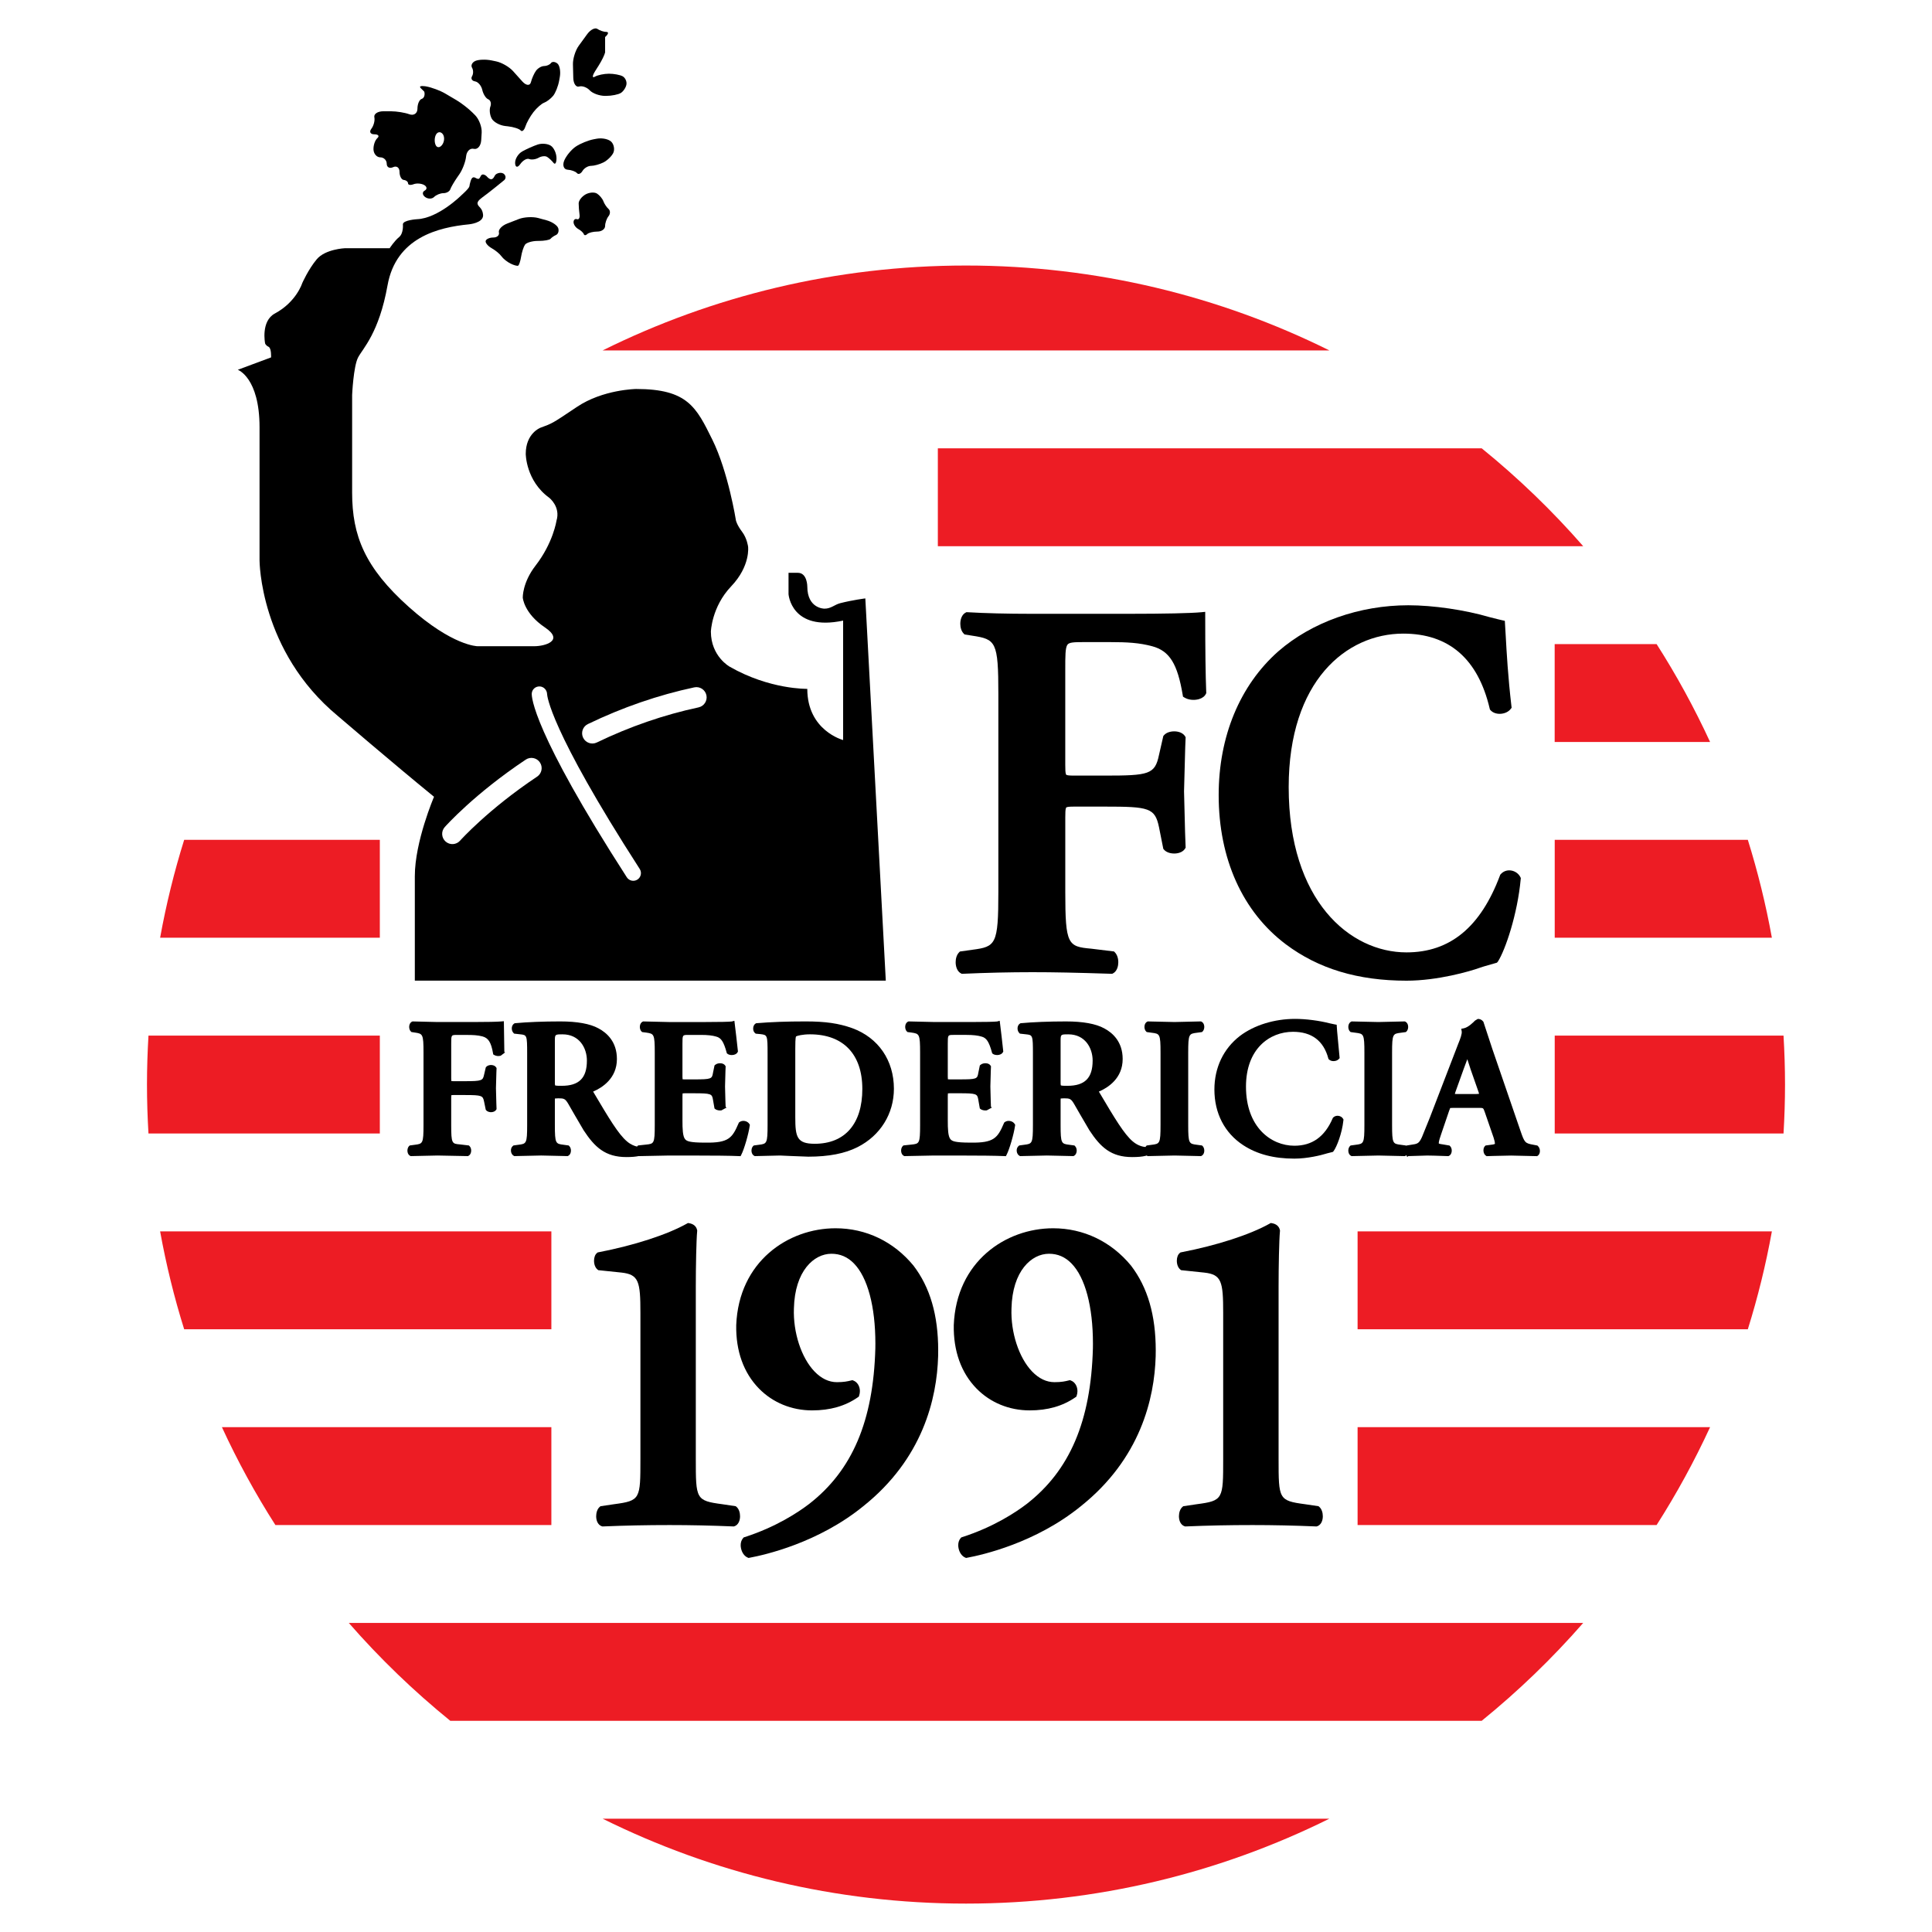
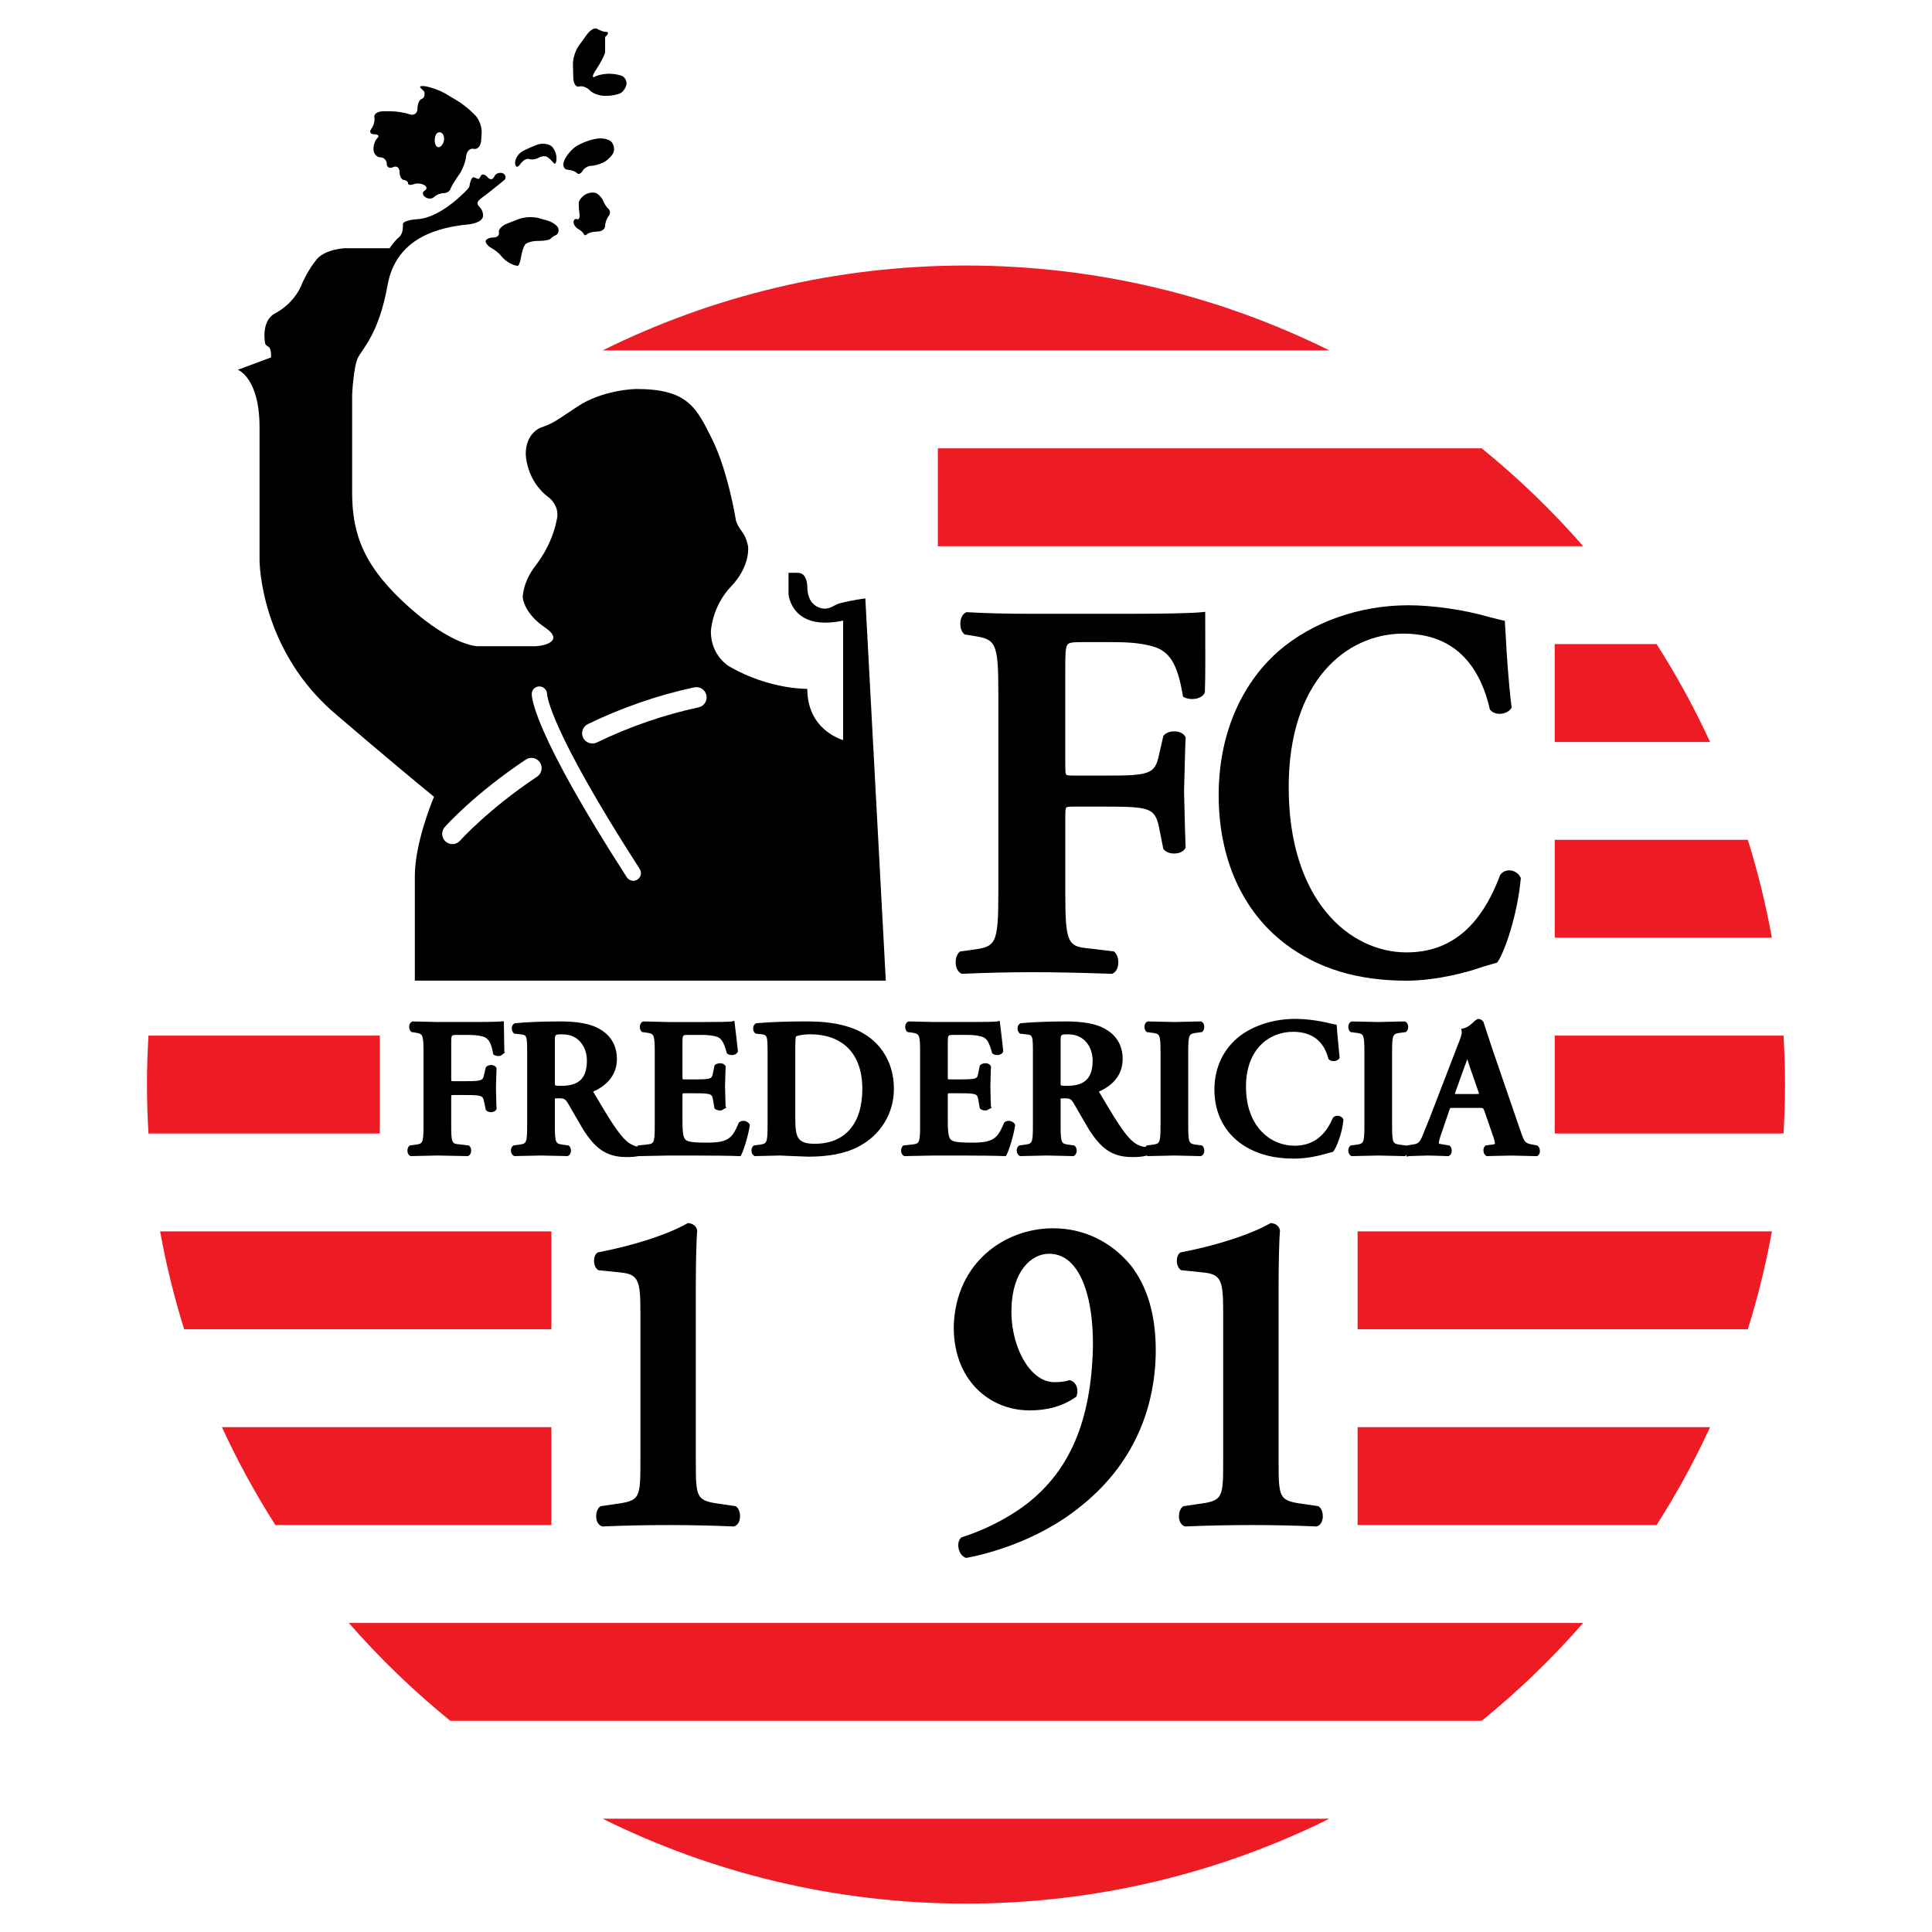
<svg xmlns="http://www.w3.org/2000/svg" version="1.0" id="Layer_1" x="0px" y="0px" width="192.756px" height="192.756px" viewBox="0 0 192.756 192.756" enable-background="new 0 0 192.756 192.756" xml:space="preserve">
  <g>
-     <polygon fill-rule="evenodd" clip-rule="evenodd" fill="#FFFFFF" points="0,0 192.756,0 192.756,192.756 0,192.756 0,0  " />
    <path fill-rule="evenodd" clip-rule="evenodd" fill="#ED1C24" d="M55.01,122.855H15.975c0.603,3.33,1.406,6.59,2.4,9.766H55.01   V122.855L55.01,122.855z" />
    <path fill-rule="evenodd" clip-rule="evenodd" fill="#ED1C24" d="M135.447,152.154h29.832c1.992-3.117,3.774-6.381,5.337-9.768   h-35.169V152.154L135.447,152.154z" />
    <path fill-rule="evenodd" clip-rule="evenodd" fill="#ED1C24" d="M55.01,142.387H22.14c1.561,3.387,3.344,6.65,5.337,9.768H55.01   V142.387L55.01,142.387z" />
    <path fill-rule="evenodd" clip-rule="evenodd" fill="#ED1C24" d="M37.896,103.324H14.813c-0.095,1.615-0.149,3.242-0.149,4.883   c0,1.639,0.054,3.268,0.149,4.883h23.083V103.324L37.896,103.324z" />
-     <path fill-rule="evenodd" clip-rule="evenodd" fill="#ED1C24" d="M37.896,83.792H18.375c-0.994,3.176-1.797,6.437-2.4,9.766h21.921   V83.792L37.896,83.792z" />
    <path fill-rule="evenodd" clip-rule="evenodd" fill="#ED1C24" d="M96.378,26.492c-13.022,0-25.33,3.051-36.256,8.47h72.512   C121.708,29.543,109.4,26.492,96.378,26.492L96.378,26.492z" />
    <path fill-rule="evenodd" clip-rule="evenodd" fill="#ED1C24" d="M96.378,189.922c13.022,0,25.33-3.053,36.255-8.471h-72.51   C71.048,186.869,83.356,189.922,96.378,189.922L96.378,189.922z" />
    <path fill-rule="evenodd" clip-rule="evenodd" fill="#ED1C24" d="M135.447,132.621h38.934c0.993-3.176,1.797-6.436,2.4-9.766   h-41.334V132.621L135.447,132.621z" />
    <path fill-rule="evenodd" clip-rule="evenodd" fill="#ED1C24" d="M93.569,54.494h64.387c-3.088-3.538-6.478-6.805-10.127-9.766   h-54.26V54.494L93.569,54.494z" />
    <path fill-rule="evenodd" clip-rule="evenodd" fill="#ED1C24" d="M44.926,171.686h102.903c3.648-2.961,7.038-6.229,10.127-9.766   H34.8C37.889,165.457,41.278,168.725,44.926,171.686L44.926,171.686z" />
    <path fill-rule="evenodd" clip-rule="evenodd" fill="#ED1C24" d="M155.11,74.026h15.506c-1.562-3.386-3.345-6.649-5.337-9.766   H155.11V74.026L155.11,74.026z" />
    <path fill-rule="evenodd" clip-rule="evenodd" fill="#ED1C24" d="M155.115,113.09h22.828c0.095-1.615,0.149-3.244,0.149-4.883   c0-1.641-0.055-3.268-0.149-4.883h-22.828V113.09L155.115,113.09z" />
    <path fill-rule="evenodd" clip-rule="evenodd" fill="#ED1C24" d="M155.115,93.558h21.666c-0.604-3.33-1.407-6.59-2.4-9.766h-19.266   V93.558L155.115,93.558z" />
    <path fill-rule="evenodd" clip-rule="evenodd" d="M50.271,101.887l-0.276,0.023c-0.376,0.035-1.39,0.057-2.712,0.057h-3.667   l-2.456-0.059l-0.065,0.027c-0.136,0.068-0.231,0.213-0.261,0.398c-0.028,0.174-0.002,0.416,0.156,0.574l0.059,0.059l0.334,0.051   c0.788,0.119,0.871,0.131,0.871,2v7.219c0,1.867-0.082,1.879-0.864,1.979l-0.514,0.07l-0.062,0.061   c-0.157,0.158-0.184,0.4-0.155,0.574c0.03,0.186,0.125,0.33,0.261,0.398l0.057,0.027l2.678-0.059l3.024,0.059l0.06-0.027   c0.136-0.068,0.23-0.213,0.261-0.398c0.006-0.039,0.01-0.08,0.01-0.125c0-0.154-0.043-0.326-0.165-0.449l-0.063-0.062l-0.903-0.107   c-0.781-0.066-0.862-0.072-0.862-1.939v-2.717c0,0,0.011-0.197,0.014-0.256c0.055-0.004,0.197-0.014,0.197-0.014h1.145   c1.726,0,1.798,0.064,1.924,0.652l0.168,0.82l0.043,0.049c0.135,0.158,0.369,0.201,0.543,0.188c0.202-0.016,0.366-0.102,0.45-0.236   l0.041-0.066l-0.022-0.611l-0.038-1.477l0.043-1.578l0.018-0.432l-0.041-0.064c-0.084-0.137-0.249-0.223-0.45-0.238   c-0.175-0.014-0.409,0.029-0.543,0.188l-0.041,0.047l-0.169,0.719c-0.127,0.594-0.199,0.658-1.925,0.658h-1.145   c0,0-0.142-0.008-0.197-0.012c-0.003-0.059-0.014-0.258-0.014-0.258v-3.473c0-0.871,0-0.871,0.56-0.871h0.99   c0.647,0,1.089,0.023,1.566,0.146c0.591,0.156,0.868,0.596,1.055,1.68l0.02,0.115l0.101,0.061c0.177,0.105,0.432,0.133,0.648,0.07   l0.435-0.33l-0.075-0.049L50.271,101.887L50.271,101.887z" />
    <path fill-rule="evenodd" clip-rule="evenodd" d="M63.743,115.338l0.017,0.008l2.969-0.059h2.212c2.294,0,3.948,0.02,4.782,0.057   l0.163,0.008l0.075-0.145c0.287-0.553,0.719-2.041,0.841-2.896l0.013-0.09l-0.046-0.076c-0.093-0.154-0.26-0.264-0.459-0.303   c-0.2-0.037-0.396,0.006-0.538,0.115l-0.052,0.041l-0.026,0.061c-0.636,1.471-0.976,1.979-3.333,1.941   c-1.584,0-1.845-0.154-2.003-0.338c-0.248-0.281-0.268-1.07-0.268-1.854v-2.465c0,0,0.01-0.197,0.014-0.256   c0.055-0.004,0.197-0.012,0.197-0.012h0.931c1.737,0,1.806,0.062,1.902,0.641l0.153,0.877l0.082,0.062   c0.18,0.135,0.442,0.15,0.613,0.125l0.507-0.277l-0.092-0.08l-0.021-0.564l-0.038-1.465l0.042-1.539l0.019-0.473l-0.042-0.064   c-0.076-0.123-0.216-0.205-0.393-0.23c-0.227-0.033-0.467,0.027-0.612,0.154l-0.064,0.057l-0.153,0.744   c-0.097,0.594-0.156,0.648-1.904,0.648h-0.931c0,0-0.137-0.006-0.197-0.01c-0.004-0.064-0.014-0.258-0.014-0.258v-3.279   c0-0.891,0-0.891,0.58-0.891h1.3c0.625,0,1.121,0.055,1.479,0.164c0.5,0.125,0.753,0.512,1.05,1.59l0.023,0.084l0.069,0.051   c0.181,0.137,0.451,0.137,0.626,0.096c0.179-0.043,0.313-0.135,0.376-0.262l0.034-0.068l-0.165-1.484l-0.19-1.58l-0.256,0.068   c-0.215,0.033-1.253,0.055-2.581,0.055h-3.707l-2.554-0.059l-0.064,0.027c-0.136,0.068-0.231,0.213-0.261,0.398   c-0.028,0.174-0.002,0.416,0.156,0.574l0.062,0.061l0.398,0.051c0.78,0.117,0.863,0.129,0.863,1.998v7.219   c0,1.867-0.081,1.875-0.859,1.959l-0.807,0.086l-0.064,0.064c-0.014,0.014-0.022,0.033-0.035,0.049   c-0.229-0.051-0.612-0.18-0.996-0.508c-0.867-0.721-1.838-2.359-3.309-4.842l-0.072-0.121c-0.001-0.004-0.005-0.01-0.007-0.016   c0.92-0.396,2.372-1.326,2.372-3.25c0-1.723-1.002-2.615-1.844-3.061c-0.837-0.457-2.12-0.689-3.807-0.689   c-1.68,0-3.315,0.064-4.488,0.176l-0.061,0.006l-0.051,0.033c-0.128,0.08-0.213,0.227-0.233,0.402   c-0.023,0.203,0.042,0.41,0.169,0.537l0.062,0.064l0.593,0.066c0.679,0.072,0.705,0.076,0.705,1.939v7.104   c0,1.869-0.082,1.879-0.863,1.979l-0.498,0.068l-0.054,0.041c-0.148,0.115-0.223,0.312-0.201,0.527   c0.02,0.211,0.129,0.389,0.283,0.467l0.057,0.027l2.678-0.059l2.633,0.059l0.062-0.027c0.136-0.068,0.23-0.213,0.261-0.398   c0.006-0.039,0.01-0.08,0.01-0.125c0-0.152-0.043-0.326-0.165-0.449l-0.061-0.061l-0.512-0.07c-0.784-0.1-0.866-0.109-0.866-1.979   v-2.484c0,0,0.004-0.1,0.007-0.154c0.068-0.004,0.338-0.018,0.338-0.018c0.563,0,0.687,0.041,0.984,0.537   c0.002,0.002,0.649,1.127,0.649,1.127l0.888,1.518c1.113,1.699,2.168,2.68,4.271,2.68   C63.024,115.441,63.421,115.406,63.743,115.338L63.743,115.338z M58.555,105.812c0,1.744-0.777,2.52-2.52,2.52   c-0.205,0-0.58,0-0.655-0.045c-0.021-0.047-0.021-0.211-0.021-0.359v-4.035c0-0.697,0-0.697,0.773-0.697   C57.797,103.195,58.555,104.553,58.555,105.812L58.555,105.812z" />
    <path fill-rule="evenodd" clip-rule="evenodd" d="M75.25,115.318l0.057,0.027l2.522-0.059l1.045,0.047l1.769,0.068   c2.044,0,3.657-0.314,4.928-0.959c2.263-1.15,3.614-3.324,3.614-5.816c0-2.832-1.55-5.09-4.146-6.043   c-1.365-0.486-2.673-0.676-4.668-0.676c-1.889,0-3.437,0.057-4.873,0.176l-0.062,0.006l-0.053,0.033   c-0.143,0.088-0.232,0.266-0.239,0.475c-0.006,0.211,0.07,0.396,0.206,0.492l0.056,0.041l0.476,0.045   c0.673,0.086,0.7,0.09,0.7,1.957v7.104c0,1.867-0.082,1.879-0.864,1.979l-0.515,0.07l-0.061,0.061   c-0.158,0.158-0.184,0.4-0.156,0.574C75.019,115.105,75.114,115.25,75.25,115.318L75.25,115.318z M81.284,114.115   c-1.779,0-1.938-0.684-1.938-2.637v-6.83c0-0.391,0.001-1.111,0.076-1.244c0.105-0.064,0.624-0.209,1.396-0.209   c3.315,0,5.217,1.986,5.217,5.451C86.035,112.123,84.303,114.115,81.284,114.115L81.284,114.115z" />
    <path fill-rule="evenodd" clip-rule="evenodd" d="M90.174,115.318l0.057,0.027l2.969-0.059h2.212c2.294,0,3.947,0.02,4.782,0.057   l0.163,0.008l0.075-0.145c0.287-0.553,0.719-2.043,0.841-2.896l0.012-0.088l-0.046-0.078c-0.093-0.154-0.26-0.264-0.459-0.301   c-0.2-0.039-0.396,0.004-0.537,0.113l-0.053,0.041l-0.025,0.061c-0.636,1.471-0.977,1.979-3.333,1.941   c-1.584,0-1.844-0.154-2.003-0.338c-0.248-0.281-0.268-1.07-0.268-1.854v-2.465c0,0,0.01-0.197,0.013-0.256   c0.055-0.004,0.197-0.012,0.197-0.012h0.932c1.737,0,1.806,0.062,1.902,0.641l0.153,0.877l0.081,0.062   c0.18,0.135,0.443,0.15,0.613,0.125l0.507-0.277l-0.091-0.08l-0.021-0.564l-0.037-1.465l0.042-1.539l0.02-0.473l-0.042-0.064   c-0.076-0.123-0.216-0.205-0.393-0.23c-0.227-0.033-0.468,0.027-0.612,0.154l-0.065,0.057l-0.153,0.744   c-0.099,0.604-0.148,0.648-1.904,0.648h-0.932c0,0-0.137-0.006-0.197-0.01c-0.003-0.064-0.013-0.258-0.013-0.258v-3.279   c0-0.891,0-0.891,0.579-0.891h1.3c0.625,0,1.122,0.055,1.479,0.164c0.501,0.125,0.753,0.512,1.051,1.59l0.022,0.084l0.07,0.051   c0.181,0.137,0.45,0.137,0.626,0.096c0.179-0.043,0.312-0.135,0.377-0.262l0.033-0.068l-0.165-1.486l-0.19-1.578l-0.256,0.068   c-0.215,0.033-1.253,0.055-2.581,0.055H93.2l-2.553-0.059l-0.064,0.027c-0.137,0.068-0.232,0.213-0.262,0.398   c-0.028,0.174-0.002,0.416,0.157,0.574l0.062,0.061l0.396,0.051c0.781,0.117,0.863,0.129,0.863,1.998v7.219   c0,1.867-0.081,1.875-0.858,1.959l-0.808,0.086l-0.063,0.064c-0.158,0.158-0.185,0.4-0.156,0.574   C89.943,115.105,90.038,115.25,90.174,115.318L90.174,115.318z" />
    <path fill-rule="evenodd" clip-rule="evenodd" d="M119.881,115.318c0.137-0.068,0.231-0.213,0.262-0.398   c0.027-0.174,0.002-0.416-0.156-0.574l-0.061-0.061l-0.513-0.07c-0.783-0.1-0.865-0.111-0.865-1.979v-7.219   c0-1.869,0.082-1.879,0.863-1.979l0.515-0.07l0.06-0.061c0.158-0.158,0.185-0.4,0.157-0.574c-0.03-0.186-0.125-0.33-0.261-0.398   l-0.057-0.027h-0.069l-2.57,0.059l-2.671-0.059l-0.062,0.027c-0.136,0.068-0.231,0.213-0.261,0.398   c-0.028,0.174-0.002,0.416,0.156,0.574l0.061,0.061l0.512,0.07c0.784,0.1,0.866,0.109,0.866,1.979v7.219   c0,1.867-0.082,1.879-0.864,1.979l-0.514,0.07l-0.061,0.061c-0.026,0.025-0.044,0.057-0.063,0.088l-0.065-0.006   c-0.104-0.01-0.65-0.076-1.194-0.541c-0.866-0.719-1.837-2.357-3.307-4.838l-0.075-0.125c-0.001-0.004-0.004-0.01-0.007-0.016   c0.92-0.396,2.372-1.326,2.372-3.25c0-1.723-1.002-2.615-1.844-3.061c-0.838-0.457-2.119-0.689-3.807-0.689   c-1.68,0-3.315,0.064-4.488,0.176l-0.06,0.006l-0.052,0.033c-0.128,0.08-0.214,0.227-0.233,0.402   c-0.024,0.203,0.041,0.41,0.169,0.537l0.063,0.064l0.593,0.066c0.679,0.072,0.706,0.076,0.706,1.939v7.104   c0,1.869-0.082,1.879-0.864,1.979l-0.497,0.068l-0.054,0.041c-0.148,0.115-0.225,0.312-0.203,0.527   c0.021,0.211,0.13,0.389,0.284,0.467l0.057,0.027l2.677-0.059l2.634,0.059l0.062-0.027c0.135-0.068,0.23-0.213,0.261-0.398   c0.006-0.039,0.01-0.08,0.01-0.125c0-0.152-0.043-0.326-0.166-0.449l-0.061-0.061l-0.513-0.07c-0.784-0.1-0.866-0.111-0.866-1.979   v-2.484c0,0,0.005-0.1,0.008-0.154c0.068-0.004,0.339-0.018,0.339-0.018c0.562,0,0.687,0.041,0.984,0.537   c0.001,0.002,0.649,1.127,0.649,1.127l0.888,1.518c1.113,1.699,2.168,2.68,4.271,2.68c0.579,0,1.005-0.039,1.343-0.123l0.103-0.027   l0.008-0.012c0.016,0.01,0.025,0.029,0.042,0.039l0.057,0.027l2.678-0.059l2.633,0.059L119.881,115.318L119.881,115.318z    M109.013,105.812c0,1.744-0.777,2.52-2.52,2.52c-0.205,0-0.58,0-0.655-0.045c-0.021-0.047-0.021-0.211-0.021-0.359v-4.035   c0-0.697,0-0.697,0.773-0.697C108.254,103.195,109.013,104.553,109.013,105.812L109.013,105.812z" />
    <path fill-rule="evenodd" clip-rule="evenodd" d="M133.538,111.326c-0.197-0.027-0.388,0.033-0.521,0.166l-0.035,0.035   l-0.019,0.045c-0.794,1.842-2.044,2.738-3.821,2.738c-2.327,0-4.83-1.846-4.83-5.898c0-3.777,2.357-5.469,4.693-5.469   c1.861,0,3.045,0.891,3.519,2.645l0.018,0.066l0.048,0.047c0.111,0.113,0.288,0.174,0.484,0.166c0.21-0.006,0.396-0.086,0.51-0.217   l0.072-0.082l-0.251-2.684l-0.044-0.645l-0.187-0.033l-0.192-0.041l-0.344-0.074c-1.033-0.266-2.376-0.436-3.419-0.436   c-2.074,0-4.083,0.621-5.511,1.701c-1.643,1.266-2.547,3.164-2.547,5.348c0,2.365,1.02,4.338,2.872,5.549   c1.384,0.904,3.055,1.344,5.108,1.344c1.312,0,2.686-0.346,3.104-0.479c-0.01,0.004,0.164-0.047,0.164-0.047l0.568-0.143   l0.074-0.078c0.314-0.426,0.844-1.766,0.98-3.074l0.008-0.08l-0.039-0.07C133.913,111.467,133.74,111.355,133.538,111.326   L133.538,111.326z" />
    <path fill-rule="evenodd" clip-rule="evenodd" d="M153.432,114.334l-0.051-0.045l-0.359-0.07c-0.876-0.156-0.913-0.195-1.341-1.443   l-2.795-8.133c-0.001-0.002-0.889-2.705-0.889-2.705l-0.026-0.029c-0.136-0.17-0.309-0.252-0.529-0.252l-0.281,0.168   c-0.183,0.186-0.668,0.678-1.128,0.77l-0.244,0.049l0.044,0.246c0.045,0.26-0.126,0.711-0.354,1.275l-2.661,6.914l-0.152,0.396   l-0.791,1.955c-0.269,0.59-0.419,0.684-0.871,0.748l-0.688,0.113l-0.02,0.025l-0.031-0.031l-0.512-0.07   c-0.784-0.1-0.866-0.109-0.866-1.979v-7.219c0-1.869,0.082-1.879,0.864-1.979l0.514-0.07l0.061-0.061   c0.158-0.158,0.185-0.4,0.156-0.574c-0.029-0.186-0.125-0.33-0.262-0.398l-0.056-0.027h-0.069l-2.569,0.059l-2.672-0.059   l-0.062,0.027c-0.135,0.068-0.23,0.213-0.261,0.398c-0.028,0.174-0.002,0.416,0.155,0.574l0.062,0.061l0.512,0.07   c0.784,0.1,0.866,0.109,0.866,1.979v7.219c0,1.869-0.082,1.879-0.864,1.979l-0.514,0.07l-0.062,0.061   c-0.157,0.158-0.184,0.4-0.155,0.574c0.03,0.186,0.126,0.33,0.261,0.398l0.057,0.027l2.678-0.059l2.633,0.059l0.062-0.027   c0.031-0.016,0.051-0.049,0.078-0.072l0.104,0.186l0.087-0.088l1.906-0.057l0.668,0.012l1.438,0.047l0.065-0.027   c0.137-0.068,0.231-0.213,0.262-0.398c0.006-0.039,0.01-0.082,0.01-0.125c0-0.154-0.044-0.326-0.166-0.449l-0.058-0.057   l-0.643-0.111c-0.118-0.016-0.375-0.051-0.422-0.094c-0.004-0.012-0.007-0.027-0.007-0.049c0-0.176,0.156-0.637,0.221-0.824   l0.813-2.387c0,0,0.102-0.262,0.107-0.279c0.02,0,0.292-0.014,0.292-0.014h2.581c0.424,0,0.424,0,0.556,0.357l0.91,2.635   c0.083,0.273,0.125,0.459,0.125,0.551c0,0.021-0.002,0.039-0.008,0.049c-0.019,0.02-0.095,0.057-0.408,0.092l-0.518,0.07   l-0.062,0.061c-0.096,0.096-0.149,0.248-0.149,0.42c0,0.031,0.002,0.062,0.005,0.094c0.022,0.199,0.113,0.361,0.247,0.445   l0.066,0.043l0.644-0.021l1.794-0.039l2.596,0.059l0.076-0.049c0.121-0.088,0.195-0.242,0.205-0.426   C153.647,114.656,153.57,114.457,153.432,114.334L153.432,114.334z M147.567,109.131c-0.093,0.006-0.262,0.018-0.262,0.018h-2.019   c0,0-0.07-0.004-0.138-0.006c0.03-0.096,0.066-0.213,0.066-0.213l0.816-2.273c-0.002,0.006,0.355-0.955,0.355-0.955   s0.009-0.023,0.01-0.025c0.072,0.215,0.161,0.492,0.28,0.861l0.035,0.111l0.817,2.334   C147.53,108.984,147.551,109.064,147.567,109.131L147.567,109.131z" />
    <path fill-rule="evenodd" clip-rule="evenodd" d="M41.391,97.836h46.985l-2.042-38.133c0,0-1.262,0.158-2.498,0.474   c-0.58,0.148-0.929,0.559-1.588,0.548c0,0-1.703,0.011-1.703-2.213c0,0,0-1.362-0.936-1.362h-0.937v2.128   c0,0,0.255,3.745,5.447,2.639v11.917c0,0-3.575-0.936-3.575-5.107c0,0-3.745,0.085-7.746-2.213c0,0-1.862-1.021-1.873-3.49   c0,0,0.074-2.479,2.021-4.521c1.948-2.043,1.692-3.958,1.692-3.958s-0.096-0.83-0.606-1.5s-0.606-1.117-0.606-1.117   s-0.766-4.852-2.362-8.076c-1.596-3.224-2.458-5.043-7.597-5.043c0,0-3.309,0.042-5.905,1.788   c-2.597,1.745-2.426,1.618-3.661,2.085c0,0-1.447,0.554-1.447,2.596c0,0,0,2.681,2.341,4.384c0,0,1.159,0.894,0.723,2.298   c0,0-0.326,2.199-2.085,4.469c-1.319,1.702-1.277,3.192-1.277,3.192s0.107,1.56,2.213,2.979c1.958,1.319,0,1.873-1.064,1.873h-5.66   c0,0-2.469,0-6.853-3.916c-4.383-3.916-5.66-7.107-5.66-11.406v-9.747c0,0,0.128-2.851,0.596-3.745   c0.468-0.894,2.086-2.426,2.937-7.192c0.851-4.767,5.064-5.788,8.129-6.086c0,0,1.404-0.127,1.404-0.894c0,0,0-0.426-0.255-0.724   c-0.255-0.297-0.595-0.51,0.17-1.063c0.766-0.553,2.213-1.745,2.213-1.745s0.255-0.255,0-0.553   c-0.256-0.298-0.809-0.127-0.936,0.085c-0.128,0.212-0.298,0.723-0.852,0.084c0,0-0.383-0.34-0.553-0.042   c-0.17,0.297-0.17,0.425-0.553,0.212c-0.383-0.212-0.468,0.298-0.553,0.596c-0.085,0.298,0.127,0.255-0.852,1.149   c0,0-2.298,2.298-4.426,2.384c0,0-1.404,0.085-1.404,0.511c0,0,0.085,0.894-0.383,1.276c-0.468,0.383-0.937,1.107-0.937,1.107   h-4.469c0,0-1.958,0.085-2.809,1.106s-1.447,2.383-1.447,2.383s-0.585,1.873-2.724,3.022c-1.425,0.766-0.979,2.979-0.979,2.979   s0.041,0.196,0.34,0.341c0.309,0.148,0.255,1.063,0.255,1.063l-3.319,1.235c0,0,2.17,0.766,2.17,5.745v13.279   c0,0,0,9.044,7.81,15.513c0,0,5.426,4.66,9.597,8.064c0,0-1.915,4.469-1.915,7.917V97.836L41.391,97.836z" />
    <path fill-rule="evenodd" clip-rule="evenodd" d="M50.031,25.57c-0.164-0.234-0.604-0.598-0.979-0.809   c-0.375-0.21-0.643-0.536-0.596-0.724c0.047-0.187,0.392-0.34,0.767-0.34s0.624-0.23,0.553-0.511   c-0.07-0.281,0.301-0.678,0.825-0.881l1.16-0.451c0.523-0.204,1.396-0.249,1.938-0.102l0.838,0.229   c0.542,0.148,1.062,0.499,1.156,0.78c0.094,0.28-0.002,0.587-0.213,0.681c-0.21,0.093-0.459,0.266-0.553,0.383   s-0.63,0.212-1.191,0.212h-0.085c-0.562,0-1.136,0.173-1.277,0.383c-0.14,0.211-0.312,0.747-0.383,1.192s-0.204,0.847-0.298,0.894   s-0.438-0.049-0.766-0.213S50.194,25.805,50.031,25.57L50.031,25.57z" />
    <path fill-rule="evenodd" clip-rule="evenodd" d="M59.564,19.314c-0.257-0.164-0.775-0.125-1.149,0.086   c-0.375,0.21-0.681,0.613-0.681,0.893c0,0.281,0.038,0.779,0.085,1.107c0.047,0.328-0.068,0.538-0.255,0.468   c-0.188-0.07-0.341,0.064-0.341,0.298c0,0.234,0.211,0.54,0.468,0.681c0.257,0.14,0.506,0.37,0.553,0.511   c0.047,0.14,0.2,0.14,0.341,0c0.141-0.141,0.6-0.255,1.021-0.255s0.766-0.249,0.766-0.553c0-0.304,0.153-0.745,0.341-0.979   c0.187-0.234,0.187-0.56,0-0.724c-0.188-0.164-0.417-0.509-0.511-0.766C60.108,19.823,59.822,19.478,59.564,19.314L59.564,19.314z" />
-     <path fill-rule="evenodd" clip-rule="evenodd" d="M52.114,8.127c0.375,0.418,0.759,0.453,0.854,0.079   c0.094-0.375,0.323-0.892,0.51-1.149c0.188-0.257,0.551-0.468,0.809-0.468c0.258,0,0.564-0.134,0.682-0.298   c0.117-0.164,0.404-0.145,0.638,0.042c0.234,0.187,0.345,0.793,0.246,1.346l-0.067,0.372c-0.099,0.553-0.371,1.236-0.605,1.516   c-0.234,0.281-0.636,0.587-0.894,0.681c-0.257,0.094-0.736,0.515-1.063,0.936c-0.328,0.421-0.691,1.073-0.809,1.447   s-0.328,0.547-0.468,0.383c-0.14-0.164-0.712-0.349-1.271-0.411l-0.268-0.03c-0.558-0.062-1.168-0.4-1.355-0.751   c-0.188-0.351-0.245-0.888-0.128-1.191c0.117-0.305,0.021-0.63-0.212-0.724c-0.234-0.094-0.502-0.515-0.596-0.937   s-0.419-0.805-0.724-0.851c-0.304-0.047-0.438-0.277-0.297-0.511c0.14-0.234,0.14-0.617,0-0.851   c-0.141-0.234,0.013-0.541,0.34-0.681c0.328-0.14,1.046-0.162,1.596-0.049l0.468,0.097c0.55,0.115,1.308,0.549,1.683,0.967   L52.114,8.127L52.114,8.127z" />
    <path fill-rule="evenodd" clip-rule="evenodd" d="M57.776,8.632c-0.304,0.093-0.564-0.29-0.579-0.851l-0.034-1.362   c-0.014-0.562,0.245-1.393,0.575-1.847l0.841-1.157c0.331-0.454,0.792-0.692,1.026-0.528s0.637,0.298,0.894,0.298   c0.258,0,0.2,0.23-0.127,0.511c0,0,0,0,0,0.766c0,0.766,0,0.766,0,0.766c-0.047,0.234-0.33,0.814-0.629,1.29l-0.359,0.569   c-0.299,0.476-0.314,0.73-0.033,0.566s0.913-0.298,1.405-0.298c0.491,0,1.104,0.115,1.362,0.255   c0.257,0.141,0.43,0.505,0.383,0.809c-0.047,0.305-0.296,0.687-0.554,0.852c-0.257,0.164-0.928,0.297-1.489,0.297h-0.085   c-0.562,0-1.251-0.249-1.532-0.553C58.56,8.71,58.081,8.538,57.776,8.632L57.776,8.632z" />
    <path fill-rule="evenodd" clip-rule="evenodd" d="M51.393,16.292c0.023,0.421,0.253,0.459,0.511,0.085   c0.257-0.375,0.66-0.604,0.894-0.511c0.234,0.094,0.656,0.036,0.937-0.127s0.664-0.202,0.851-0.085   c0.188,0.117,0.475,0.385,0.639,0.596c0.164,0.21,0.297,0,0.297-0.468c0-0.469-0.249-1.024-0.553-1.235   c-0.305-0.211-0.898-0.268-1.32-0.127c-0.421,0.14-1.11,0.447-1.532,0.681C51.695,15.335,51.369,15.871,51.393,16.292   L51.393,16.292z" />
    <path fill-rule="evenodd" clip-rule="evenodd" d="M56.627,16.931c-0.375-0.023-0.528-0.426-0.341-0.894   c0.187-0.468,0.704-1.1,1.149-1.405c0.445-0.305,1.26-0.637,1.812-0.739l0.29-0.054c0.552-0.102,1.215,0.044,1.473,0.325   c0.257,0.281,0.333,0.778,0.17,1.107c-0.164,0.328-0.604,0.749-0.979,0.936c-0.375,0.187-0.93,0.34-1.234,0.34   s-0.688,0.23-0.852,0.51c-0.164,0.281-0.413,0.377-0.553,0.213C57.423,17.108,57.001,16.954,56.627,16.931L56.627,16.931z" />
    <path fill-rule="evenodd" clip-rule="evenodd" d="M45.83,17.387l-0.195,0.28c-0.321,0.461-0.641,1.011-0.711,1.222   c-0.07,0.21-0.376,0.383-0.681,0.383c-0.305,0-0.726,0.172-0.937,0.383c-0.21,0.21-0.613,0.21-0.894,0   c-0.28-0.211-0.3-0.498-0.042-0.638c0.257-0.141,0.238-0.39-0.042-0.553c-0.281-0.164-0.759-0.203-1.064-0.085   c-0.304,0.117-0.553,0.079-0.553-0.085c0-0.163-0.191-0.317-0.425-0.34c-0.234-0.023-0.426-0.388-0.426-0.809   s-0.288-0.632-0.639-0.467c-0.351,0.163-0.638,0.01-0.638-0.341c0-0.352-0.287-0.639-0.639-0.639c-0.351,0-0.658-0.344-0.681-0.766   c-0.023-0.421,0.149-0.938,0.383-1.149c0.234-0.211,0.1-0.383-0.298-0.383c-0.398,0-0.532-0.249-0.298-0.553   c0.234-0.305,0.369-0.822,0.298-1.149c-0.07-0.328,0.332-0.596,0.894-0.596h0.767c0.562,0,1.385,0.134,1.83,0.297   c0.444,0.164,0.809-0.085,0.809-0.553c0-0.468,0.191-0.909,0.425-0.979c0.234-0.07,0.349-0.396,0.255-0.723c0,0,0,0-0.34-0.34   c-0.34-0.341,0.527-0.183,0.527-0.183c0.553,0.101,1.401,0.416,1.886,0.701l1.133,0.667c0.484,0.284,1.205,0.843,1.603,1.24   l0.258,0.258c0.397,0.397,0.694,1.181,0.661,1.742l-0.047,0.77c-0.034,0.561-0.368,0.943-0.743,0.85   c-0.375-0.094-0.72,0.251-0.766,0.766C46.451,16.126,46.15,16.925,45.83,17.387L45.83,17.387z M43.485,14.508   c0.152,0.274,0.451,0.224,0.664-0.11c0.213-0.334,0.213-0.808,0-1.051c-0.213-0.244-0.512-0.193-0.664,0.11   C43.333,13.762,43.333,14.234,43.485,14.508L43.485,14.508z" />
    <path fill-rule="evenodd" clip-rule="evenodd" fill="#FFFFFF" d="M53.053,69.194c-0.019,0.34,0.087,3.745,9.484,18.333   c0.229,0.355,0.703,0.458,1.059,0.229c0.355-0.229,0.458-0.704,0.229-1.06c-9.035-14.025-9.237-17.32-9.242-17.454   c-0.013-0.41-0.346-0.752-0.756-0.757S53.076,68.785,53.053,69.194L53.053,69.194z" />
    <path fill-rule="evenodd" clip-rule="evenodd" fill="#FFFFFF" d="M69.267,68.578c-3.601,0.769-7.171,2.001-10.612,3.661   c-0.508,0.245-0.721,0.855-0.476,1.364c0.245,0.508,0.856,0.721,1.364,0.476c3.294-1.59,6.709-2.768,10.15-3.503   c0.552-0.118,0.904-0.661,0.786-1.212C70.361,68.812,69.819,68.461,69.267,68.578L69.267,68.578z" />
    <path fill-rule="evenodd" clip-rule="evenodd" fill="#FFFFFF" d="M52.454,75.787c-5.125,3.419-7.964,6.599-8.083,6.732   c-0.374,0.422-0.334,1.067,0.087,1.441c0.422,0.374,1.068,0.335,1.442-0.086c0.027-0.031,2.798-3.125,7.687-6.388   c0.469-0.312,0.596-0.947,0.282-1.416C53.557,75.601,52.923,75.474,52.454,75.787L52.454,75.787z" />
-     <path fill-rule="evenodd" clip-rule="evenodd" d="M120.245,61.431c0,0,0-0.221,0-0.387c-0.166,0.016-0.386,0.038-0.386,0.038   c-1.007,0.099-3.71,0.158-7.23,0.158h-9.737c-2.367,0-4.629-0.056-6.367-0.159c0,0-0.055-0.003-0.096-0.005   c-0.037,0.019-0.085,0.044-0.085,0.044c-0.265,0.136-0.447,0.428-0.511,0.821c-0.015,0.089-0.023,0.189-0.023,0.294   c0,0.334,0.087,0.721,0.34,0.981c0,0,0.046,0.048,0.082,0.084c0.092,0.015,0.784,0.125,0.784,0.125   c2.334,0.358,2.59,0.573,2.59,5.814v19.758c0,5.244-0.256,5.454-2.579,5.759c0,0-1.158,0.163-1.257,0.177   c-0.036,0.037-0.084,0.086-0.084,0.086c-0.253,0.26-0.34,0.646-0.34,0.981c0,0.105,0.009,0.205,0.023,0.293   c0.065,0.394,0.246,0.686,0.511,0.823c0,0,0.047,0.023,0.083,0.042c0.04-0.002,0.094-0.004,0.094-0.004   c2.353-0.105,4.688-0.159,6.938-0.159c2.119,0,4.326,0.044,7.872,0.159c0,0,0.052,0.002,0.091,0.003   c0.035-0.018,0.081-0.041,0.081-0.041c0.266-0.137,0.447-0.429,0.511-0.821l0.023-0.292c0-0.404-0.124-0.763-0.34-0.985   c0,0-0.049-0.051-0.086-0.09c-0.106-0.013-2.281-0.279-2.281-0.279c-2.327-0.205-2.582-0.403-2.582-5.654v-7.436   c0-0.48,0.011-0.805,0.068-0.938l0.025-0.061l0.062-0.025c0.069-0.028,0.216-0.06,0.729-0.06h3.04c4.435,0,5.023,0.115,5.427,2.059   c0,0,0.413,2.077,0.429,2.154c0.024,0.03,0.058,0.069,0.058,0.069c0.277,0.333,0.784,0.422,1.166,0.394   c0.435-0.033,0.78-0.211,0.949-0.49c0,0,0.031-0.051,0.055-0.09c-0.004-0.09-0.057-1.554-0.057-1.554l-0.103-4.066l0.117-4.344   c0,0,0.038-0.966,0.042-1.055c-0.023-0.039-0.055-0.09-0.055-0.09c-0.169-0.279-0.515-0.458-0.948-0.49   c-0.383-0.028-0.89,0.06-1.167,0.394c0,0-0.031,0.037-0.055,0.065c-0.017,0.072-0.43,1.884-0.43,1.884   c-0.405,1.952-0.994,2.067-5.429,2.067h-3.04c-0.514,0-0.66-0.032-0.729-0.06l-0.062-0.024l-0.025-0.061   c-0.058-0.133-0.068-0.458-0.068-0.938v-9.507c0-1.34,0-2.149,0.209-2.458c0.167-0.246,0.617-0.271,1.604-0.271h2.628   c1.744,0,2.937,0.065,4.237,0.414c1.722,0.466,2.518,1.741,3.041,4.87c0,0,0.015,0.089,0.026,0.157   c0.058,0.036,0.135,0.084,0.135,0.084c0.393,0.243,0.963,0.307,1.455,0.165c0.331-0.096,0.578-0.282,0.694-0.523   c0,0,0.022-0.045,0.039-0.079c-0.002-0.038-0.004-0.088-0.004-0.088C120.279,67.418,120.245,64.85,120.245,61.431L120.245,61.431z" />
+     <path fill-rule="evenodd" clip-rule="evenodd" d="M120.245,61.431c0,0,0-0.221,0-0.387c-0.166,0.016-0.386,0.038-0.386,0.038   c-1.007,0.099-3.71,0.158-7.23,0.158h-9.737c-2.367,0-4.629-0.056-6.367-0.159c0,0-0.055-0.003-0.096-0.005   c-0.037,0.019-0.085,0.044-0.085,0.044c-0.265,0.136-0.447,0.428-0.511,0.821c-0.015,0.089-0.023,0.189-0.023,0.294   c0,0.334,0.087,0.721,0.34,0.981c0,0,0.046,0.048,0.082,0.084c0.092,0.015,0.784,0.125,0.784,0.125   c2.334,0.358,2.59,0.573,2.59,5.814v19.758c0,5.244-0.256,5.454-2.579,5.759c0,0-1.158,0.163-1.257,0.177   c-0.036,0.037-0.084,0.086-0.084,0.086c-0.253,0.26-0.34,0.646-0.34,0.981c0,0.105,0.009,0.205,0.023,0.293   c0.065,0.394,0.246,0.686,0.511,0.823c0,0,0.047,0.023,0.083,0.042c0.04-0.002,0.094-0.004,0.094-0.004   c2.353-0.105,4.688-0.159,6.938-0.159c2.119,0,4.326,0.044,7.872,0.159c0,0,0.052,0.002,0.091,0.003   c0.035-0.018,0.081-0.041,0.081-0.041c0.266-0.137,0.447-0.429,0.511-0.821l0.023-0.292c0-0.404-0.124-0.763-0.34-0.985   c0,0-0.049-0.051-0.086-0.09c-0.106-0.013-2.281-0.279-2.281-0.279c-2.327-0.205-2.582-0.403-2.582-5.654v-7.436   c0-0.48,0.011-0.805,0.068-0.938l0.025-0.061l0.062-0.025c0.069-0.028,0.216-0.06,0.729-0.06h3.04c4.435,0,5.023,0.115,5.427,2.059   c0,0,0.413,2.077,0.429,2.154c0.024,0.03,0.058,0.069,0.058,0.069c0.277,0.333,0.784,0.422,1.166,0.394   c0.435-0.033,0.78-0.211,0.949-0.49c0,0,0.031-0.051,0.055-0.09c-0.004-0.09-0.057-1.554-0.057-1.554l-0.103-4.066l0.117-4.344   c0,0,0.038-0.966,0.042-1.055c-0.023-0.039-0.055-0.09-0.055-0.09c-0.169-0.279-0.515-0.458-0.948-0.49   c-0.383-0.028-0.89,0.06-1.167,0.394c0,0-0.031,0.037-0.055,0.065c-0.017,0.072-0.43,1.884-0.43,1.884   c-0.405,1.952-0.994,2.067-5.429,2.067h-3.04c-0.514,0-0.66-0.032-0.729-0.06l-0.062-0.024l-0.025-0.061   c-0.058-0.133-0.068-0.458-0.068-0.938v-9.507c0-1.34,0-2.149,0.209-2.458c0.167-0.246,0.617-0.271,1.604-0.271h2.628   c1.744,0,2.937,0.065,4.237,0.414c1.722,0.466,2.518,1.741,3.041,4.87c0,0,0.015,0.089,0.026,0.157   c0.393,0.243,0.963,0.307,1.455,0.165c0.331-0.096,0.578-0.282,0.694-0.523   c0,0,0.022-0.045,0.039-0.079c-0.002-0.038-0.004-0.088-0.004-0.088C120.279,67.418,120.245,64.85,120.245,61.431L120.245,61.431z" />
    <path fill-rule="evenodd" clip-rule="evenodd" d="M150.738,86.846c-0.392-0.052-0.762,0.086-1.018,0.38   c0,0-0.023,0.027-0.041,0.048c-0.01,0.025-0.022,0.06-0.022,0.06c-1.938,5.172-4.99,7.686-9.329,7.686   c-5.662,0-11.755-5.159-11.755-16.486c0-10.582,5.741-15.318,11.432-15.318c4.556,0,7.457,2.518,8.623,7.484   c0,0,0.012,0.048,0.021,0.085c0.023,0.028,0.056,0.065,0.056,0.065c0.216,0.247,0.569,0.382,0.971,0.368   c0.436-0.014,0.829-0.198,1.053-0.492c0,0,0.049-0.064,0.085-0.113c-0.007-0.06-0.016-0.141-0.016-0.141   c-0.348-2.958-0.482-5.415-0.572-7.041c0,0-0.077-1.284-0.089-1.491c-0.108-0.023-0.245-0.053-0.245-0.053l-0.461-0.109   l-0.826-0.208c-2.446-0.719-5.621-1.182-8.09-1.182c-4.891,0-9.623,1.677-12.983,4.6c-3.833,3.394-5.944,8.486-5.944,14.341   c0,6.349,2.38,11.636,6.702,14.886c3.254,2.442,7.192,3.629,12.04,3.629c3.106,0,6.344-0.936,7.337-1.298   c0,0,0.394-0.128,0.398-0.129c0,0,1.197-0.343,1.282-0.368c0.038-0.042,0.104-0.119,0.104-0.119   c0.727-1.132,1.953-4.714,2.272-8.23c0,0,0.005-0.056,0.009-0.097c-0.019-0.038-0.042-0.088-0.042-0.088   C151.516,87.159,151.151,86.902,150.738,86.846L150.738,86.846z" />
    <path fill-rule="evenodd" clip-rule="evenodd" d="M73.404,150.275c-0.085-0.014-1.338-0.199-1.338-0.199   c-2.645-0.352-2.645-0.51-2.645-4.525v-17.189c0-2.014,0.051-4.633,0.136-5.527c0,0,0.003-0.031,0.005-0.053   c-0.004-0.021-0.01-0.051-0.01-0.051c-0.074-0.373-0.355-0.619-0.792-0.691c0,0-0.069-0.012-0.122-0.02   c-0.046,0.025-0.108,0.061-0.108,0.061c-1.97,1.104-5.264,2.172-8.812,2.857c0,0-0.048,0.01-0.085,0.016   c-0.029,0.023-0.067,0.055-0.067,0.055c-0.187,0.148-0.295,0.426-0.299,0.762c0,0.006,0,0.012,0,0.016   c0,0.367,0.126,0.691,0.34,0.869c0,0,0.047,0.039,0.083,0.068c0.092,0.01,2.313,0.24,2.313,0.24   c1.728,0.193,1.891,0.883,1.891,4.018v14.57c0,4.016,0,4.174-2.635,4.523c0,0-1.263,0.188-1.349,0.201   c-0.033,0.027-0.077,0.066-0.077,0.066c-0.245,0.209-0.353,0.586-0.353,0.934c0,0.104,0.01,0.205,0.028,0.297   c0.07,0.355,0.264,0.611,0.535,0.701c0,0,0.035,0.012,0.061,0.02c0.028,0,0.064-0.002,0.064-0.002   c2.247-0.094,4.36-0.137,6.65-0.137c2.046,0,4.175,0.045,6.329,0.137c0,0,0.037,0.002,0.064,0.002   c0.026-0.008,0.061-0.02,0.061-0.02c0.271-0.09,0.465-0.346,0.535-0.701c0.019-0.094,0.028-0.193,0.028-0.297   c0-0.348-0.107-0.725-0.353-0.934C73.481,150.342,73.437,150.303,73.404,150.275L73.404,150.275z" />
-     <path fill-rule="evenodd" clip-rule="evenodd" d="M83.364,122.545c-4.734,0-9.659,3.32-9.911,9.664   c-0.046,2.58,0.741,4.77,2.277,6.334c1.375,1.4,3.254,2.172,5.289,2.172c1.806,0,3.299-0.428,4.566-1.305   c0,0,0.055-0.037,0.097-0.066c0.016-0.047,0.037-0.111,0.037-0.111c0.049-0.146,0.073-0.297,0.073-0.443   c0-0.473-0.247-0.902-0.651-1.053c0,0-0.058-0.023-0.102-0.039c-0.045,0.012-0.106,0.027-0.106,0.027   c-0.38,0.094-0.751,0.174-1.432,0.174c-0.803,0-1.555-0.359-2.235-1.064c-1.32-1.371-2.146-3.9-2.057-6.293   c0.089-3.748,2.001-5.455,3.74-5.455c0.873,0,1.607,0.314,2.244,0.963c1.37,1.395,2.144,4.293,2.144,7.998   c0,0.156-0.001,0.314-0.004,0.475c-0.198,7.254-2.302,12.191-6.622,15.539c-1.039,0.793-3.255,2.279-6.419,3.297   c0,0-0.052,0.018-0.092,0.029c-0.028,0.033-0.064,0.074-0.064,0.074c-0.157,0.18-0.239,0.424-0.239,0.699   c0,0.107,0.013,0.219,0.038,0.33c0.094,0.428,0.335,0.764,0.645,0.9c0,0,0.057,0.025,0.1,0.045c0.045-0.008,0.106-0.02,0.106-0.02   c1.521-0.281,6.835-1.48,11.328-5.129c5.964-4.752,7.361-10.764,7.483-14.969c0.005-0.195,0.007-0.389,0.007-0.58   c0-3.527-0.81-6.303-2.466-8.467C89.163,123.869,86.402,122.545,83.364,122.545L83.364,122.545z" />
    <path fill-rule="evenodd" clip-rule="evenodd" d="M105.069,122.545c-4.734,0-9.659,3.32-9.911,9.664   c-0.045,2.58,0.742,4.77,2.278,6.334c1.375,1.4,3.253,2.172,5.29,2.172c1.805,0,3.299-0.428,4.566-1.305   c0,0,0.055-0.037,0.097-0.066c0.016-0.047,0.037-0.111,0.037-0.111c0.049-0.146,0.071-0.297,0.071-0.441   c0-0.475-0.246-0.904-0.649-1.055c0,0-0.059-0.023-0.103-0.039c-0.046,0.012-0.106,0.025-0.106,0.025   c-0.379,0.096-0.749,0.176-1.432,0.176c-0.803,0-1.554-0.359-2.234-1.064c-1.319-1.371-2.146-3.9-2.057-6.293   c0.089-3.748,2.001-5.455,3.74-5.455c0.873,0,1.606,0.314,2.242,0.963c1.371,1.395,2.145,4.295,2.145,8   c0,0.156-0.001,0.312-0.004,0.473c-0.198,7.254-2.302,12.191-6.621,15.539c-1.04,0.795-3.256,2.279-6.419,3.297   c0,0-0.053,0.018-0.093,0.031c-0.027,0.031-0.064,0.072-0.064,0.072c-0.157,0.18-0.239,0.424-0.239,0.701   c0,0.105,0.012,0.217,0.037,0.328c0.094,0.428,0.336,0.764,0.646,0.902c0,0,0.056,0.025,0.099,0.043   c0.046-0.008,0.107-0.02,0.107-0.02c1.521-0.281,6.837-1.48,11.328-5.129c5.965-4.752,7.361-10.764,7.482-14.971   c0.005-0.195,0.007-0.387,0.007-0.578c0-3.527-0.81-6.303-2.466-8.467C110.868,123.869,108.106,122.545,105.069,122.545   L105.069,122.545z" />
    <path fill-rule="evenodd" clip-rule="evenodd" d="M131.548,150.275c-0.085-0.014-1.339-0.199-1.339-0.199   c-2.644-0.352-2.644-0.51-2.644-4.525v-17.189c0-2.016,0.051-4.633,0.136-5.529c0,0,0.003-0.029,0.005-0.051   c-0.004-0.023-0.01-0.051-0.01-0.051c-0.075-0.373-0.357-0.619-0.792-0.691c0,0-0.07-0.012-0.122-0.02   c-0.046,0.025-0.107,0.061-0.107,0.061c-1.97,1.104-5.265,2.172-8.812,2.857c0,0-0.048,0.01-0.085,0.016   c-0.029,0.023-0.067,0.055-0.067,0.055c-0.187,0.148-0.296,0.426-0.299,0.762c0,0.006,0,0.01,0,0.016   c0,0.367,0.126,0.691,0.34,0.869c0,0,0.046,0.039,0.081,0.068c0.094,0.01,2.314,0.242,2.314,0.242   c1.728,0.191,1.89,0.881,1.89,4.016v14.57c0,4.016,0,4.174-2.634,4.523c0,0-1.264,0.188-1.35,0.201   c-0.032,0.027-0.077,0.066-0.077,0.066c-0.245,0.209-0.353,0.586-0.353,0.934c0,0.104,0.01,0.205,0.028,0.297   c0.069,0.355,0.265,0.611,0.535,0.701c0,0,0.034,0.012,0.061,0.02c0.027,0,0.064-0.002,0.064-0.002   c2.247-0.094,4.359-0.137,6.65-0.137c2.046,0,4.175,0.045,6.328,0.137c0,0,0.036,0.002,0.064,0.002   c0.026-0.008,0.061-0.02,0.061-0.02c0.271-0.09,0.466-0.346,0.535-0.701c0.019-0.094,0.028-0.193,0.028-0.297   c0-0.348-0.107-0.725-0.354-0.936C131.625,150.34,131.581,150.303,131.548,150.275L131.548,150.275z" />
  </g>
</svg>